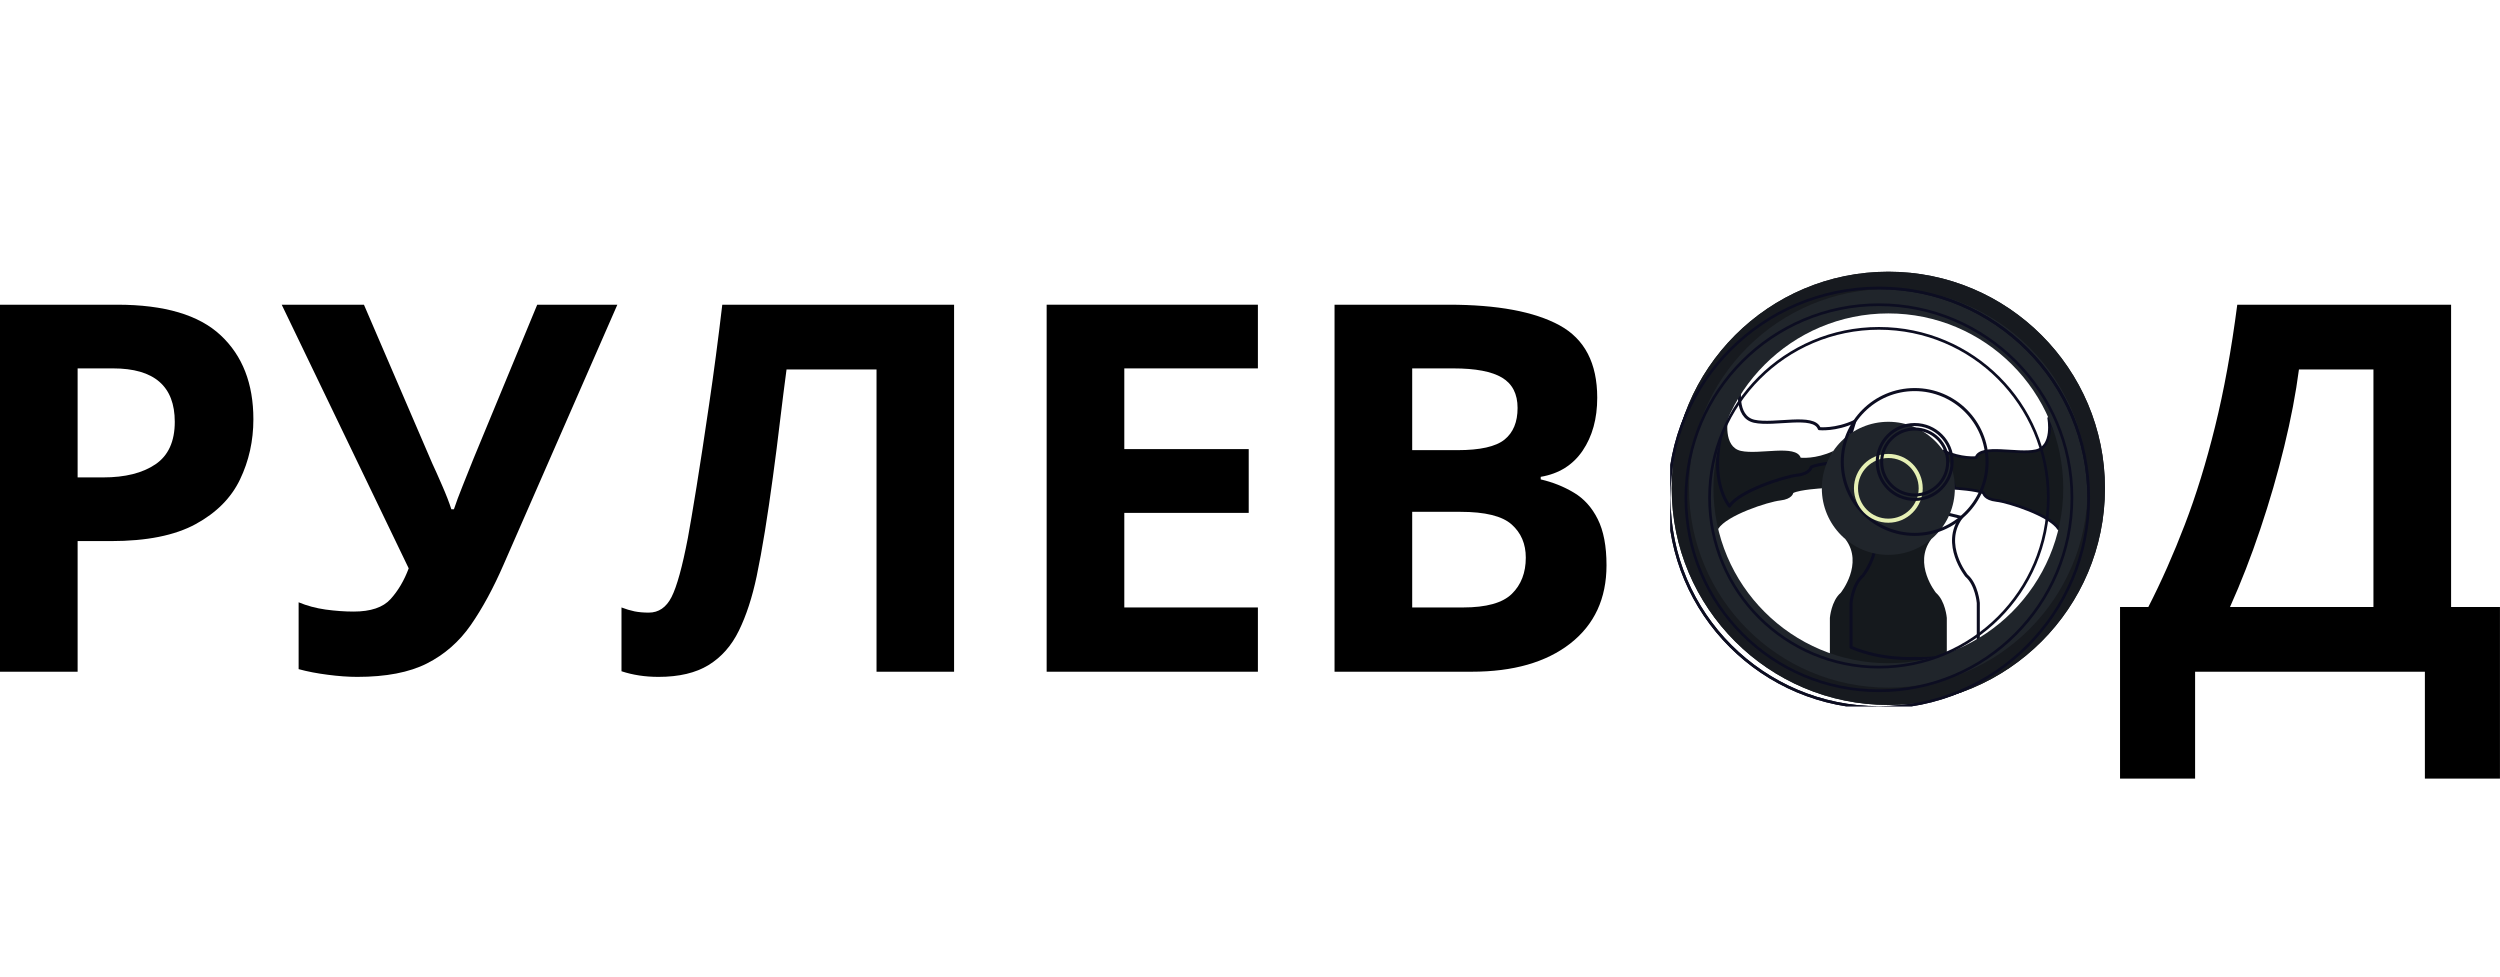
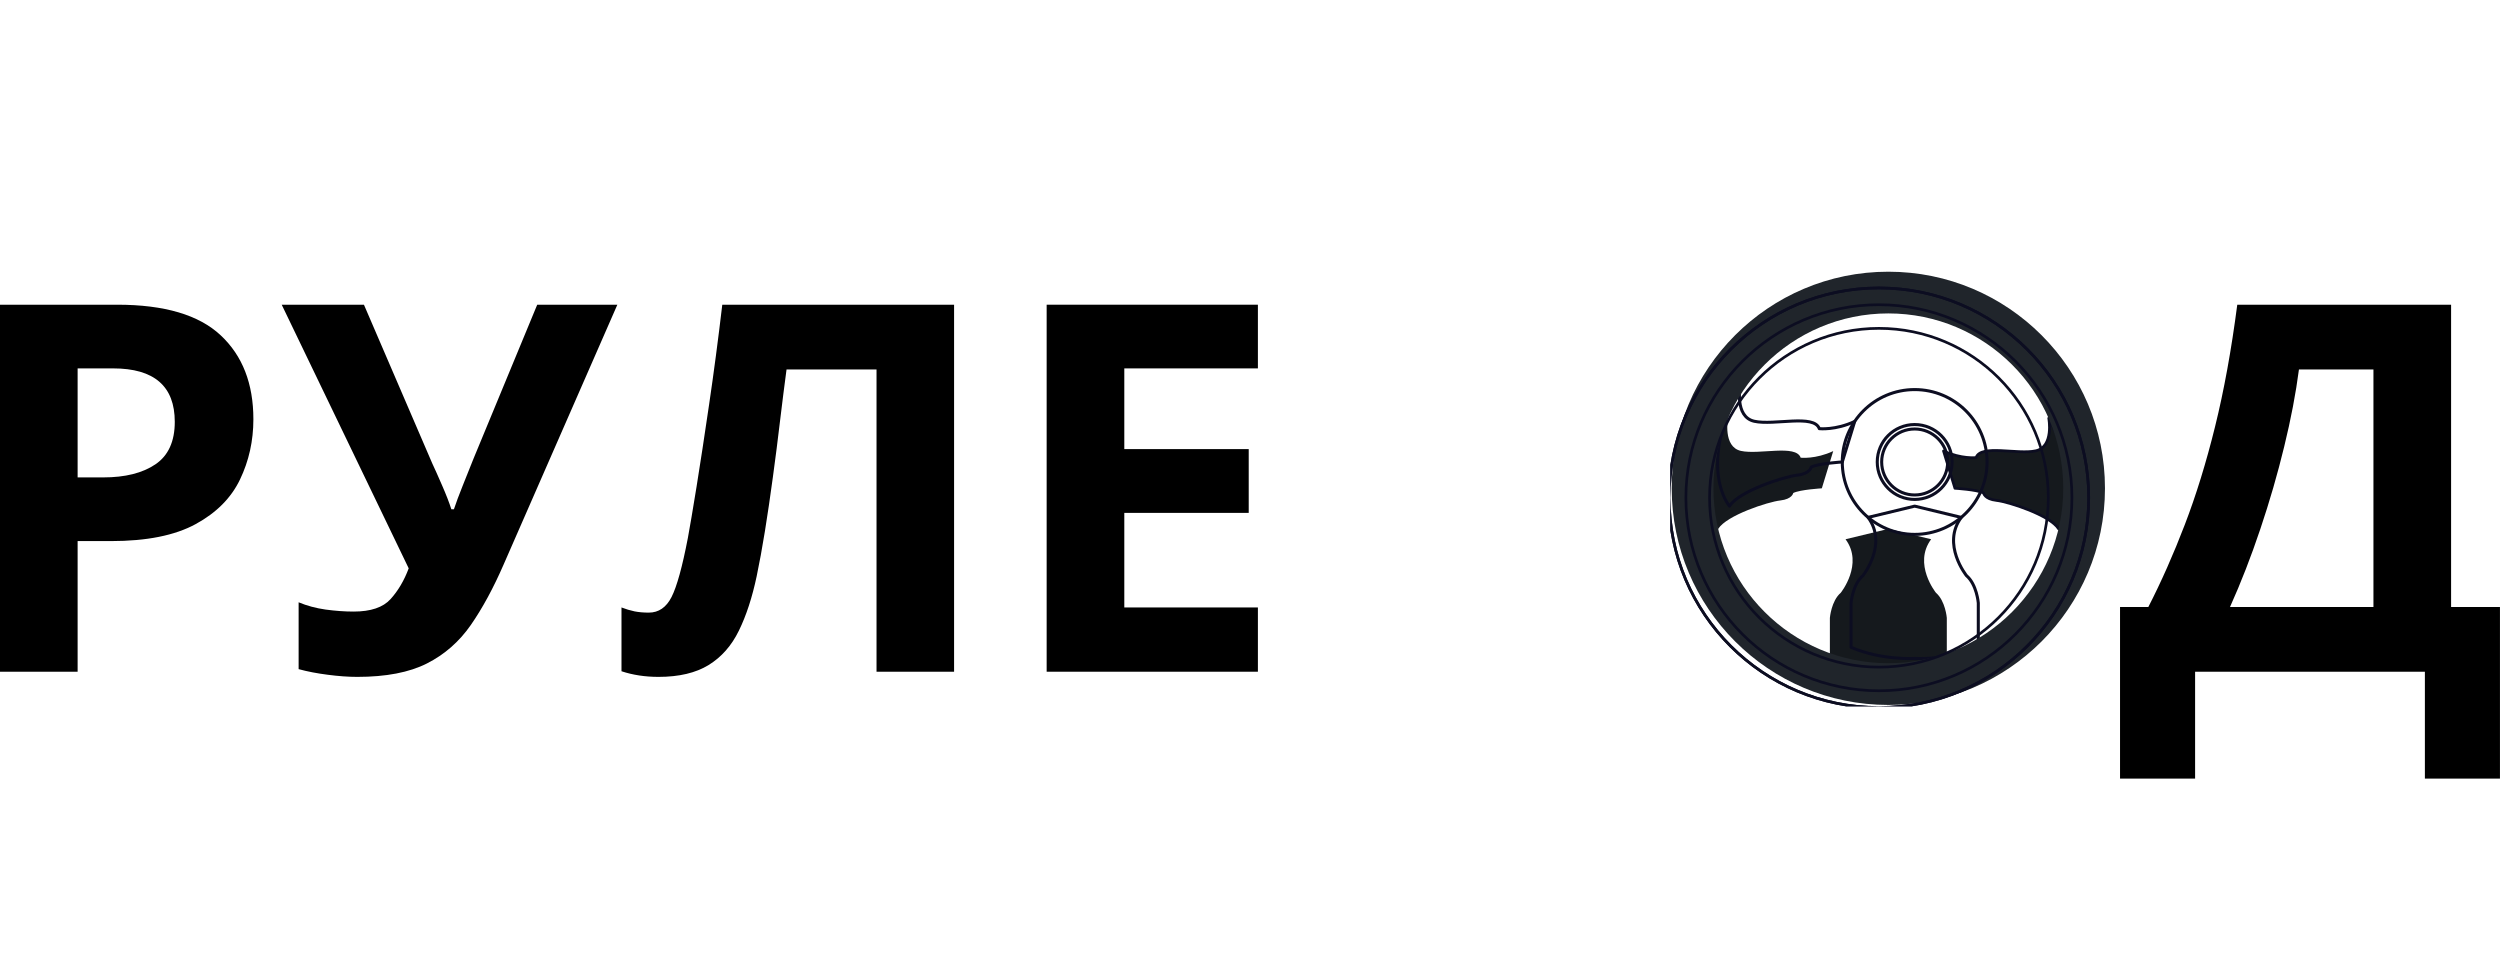
<svg xmlns="http://www.w3.org/2000/svg" zoomAndPan="magnify" preserveAspectRatio="xMidYMid meet" version="1.0" viewBox="160.04 277.94 408.49 159.58">
  <defs>
    <g />
    <clipPath id="796b5e7014">
      <path d="M 433 322.102 L 504 322.102 L 504 393.352 L 433 393.352 Z M 433 322.102 " clip-rule="nonzero" />
    </clipPath>
    <clipPath id="7f555d30e4">
      <path d="M 432.965 322.102 L 504.215 322.102 L 504.215 393.352 L 432.965 393.352 Z M 432.965 322.102 " clip-rule="nonzero" />
    </clipPath>
    <clipPath id="b8df9f7ebf">
-       <path d="M 433 322.102 L 504 322.102 L 504 393.352 L 433 393.352 Z M 433 322.102 " clip-rule="nonzero" />
-     </clipPath>
+       </clipPath>
    <clipPath id="86f40a1059">
      <path d="M 432.965 322.102 L 504.215 322.102 L 504.215 393.352 L 432.965 393.352 Z M 432.965 322.102 " clip-rule="nonzero" />
    </clipPath>
  </defs>
  <g fill="#000000" fill-opacity="1">
    <g transform="translate(152.473, 387.696)">
      <g>
        <path d="M 26.719 -59.969 C 34.438 -59.969 40.07 -58.301 43.625 -54.969 C 47.188 -51.645 48.969 -47.07 48.969 -41.25 C 48.969 -37.719 48.238 -34.438 46.781 -31.406 C 45.332 -28.383 42.91 -25.953 39.516 -24.109 C 36.129 -22.266 31.523 -21.344 25.703 -21.344 L 20.25 -21.344 L 20.25 0 L 7.562 0 L 7.562 -59.969 Z M 26.047 -49.562 L 20.25 -49.562 L 20.25 -31.75 L 24.438 -31.75 C 28.02 -31.75 30.863 -32.461 32.969 -33.891 C 35.07 -35.316 36.125 -37.629 36.125 -40.828 C 36.125 -46.648 32.766 -49.562 26.047 -49.562 Z M 26.047 -49.562 " />
      </g>
    </g>
    <g transform="translate(205.225, 387.696)">
      <g>
        <path d="M 55.688 -59.969 L 37.125 -17.562 C 35.445 -13.695 33.656 -10.391 31.75 -7.641 C 29.844 -4.898 27.445 -2.801 24.562 -1.344 C 21.688 0.113 17.895 0.844 13.188 0.844 C 11.727 0.844 10.129 0.727 8.391 0.5 C 6.66 0.281 5.066 -0.023 3.609 -0.422 L 3.609 -11.344 C 4.953 -10.781 6.422 -10.383 8.016 -10.156 C 9.617 -9.938 11.145 -9.828 12.594 -9.828 C 15.395 -9.828 17.41 -10.508 18.641 -11.875 C 19.879 -13.25 20.863 -14.922 21.594 -16.891 L 0.844 -59.969 L 14.281 -59.969 L 25.453 -34.016 C 25.848 -33.18 26.379 -31.992 27.047 -30.453 C 27.723 -28.91 28.227 -27.609 28.562 -26.547 L 28.984 -26.547 C 29.316 -27.555 29.805 -28.867 30.453 -30.484 C 31.098 -32.109 31.672 -33.539 32.172 -34.781 L 42.594 -59.969 Z M 55.688 -59.969 " />
      </g>
    </g>
  </g>
  <g fill="#000000" fill-opacity="1">
    <g transform="translate(260.917, 387.696)">
      <g>
        <path d="M 55.016 0 L 42.344 0 L 42.344 -49.391 L 27.641 -49.391 C 27.297 -46.816 26.941 -44.016 26.578 -40.984 C 26.223 -37.961 25.832 -34.895 25.406 -31.781 C 24.988 -28.676 24.555 -25.738 24.109 -22.969 C 23.66 -20.195 23.211 -17.75 22.766 -15.625 C 22.035 -12.156 21.066 -9.188 19.859 -6.719 C 18.66 -4.258 17.008 -2.383 14.906 -1.094 C 12.812 0.195 10.082 0.844 6.719 0.844 C 4.531 0.844 2.516 0.535 0.672 -0.078 L 0.672 -10.5 C 1.398 -10.219 2.113 -10.004 2.812 -9.859 C 3.508 -9.723 4.281 -9.656 5.125 -9.656 C 6.75 -9.656 7.992 -10.508 8.859 -12.219 C 9.723 -13.926 10.609 -17.133 11.516 -21.844 C 11.848 -23.633 12.32 -26.43 12.938 -30.234 C 13.551 -34.047 14.234 -38.516 14.984 -43.641 C 15.742 -48.766 16.461 -54.207 17.141 -59.969 L 55.016 -59.969 Z M 55.016 0 " />
      </g>
    </g>
  </g>
  <g fill="#000000" fill-opacity="1">
    <g transform="translate(323.497, 387.696)">
      <g>
        <path d="M 42.078 0 L 7.562 0 L 7.562 -59.969 L 42.078 -59.969 L 42.078 -49.562 L 20.25 -49.562 L 20.25 -36.375 L 40.578 -36.375 L 40.578 -25.953 L 20.25 -25.953 L 20.25 -10.5 L 42.078 -10.5 Z M 42.078 0 " />
      </g>
    </g>
    <g transform="translate(370.537, 387.696)">
      <g>
-         <path d="M 7.562 -59.969 L 26.203 -59.969 C 34.16 -59.969 40.195 -58.848 44.312 -56.609 C 48.426 -54.367 50.484 -50.422 50.484 -44.766 C 50.484 -41.348 49.688 -38.461 48.094 -36.109 C 46.5 -33.766 44.219 -32.344 41.25 -31.844 L 41.25 -31.422 C 43.207 -30.973 45.008 -30.254 46.656 -29.266 C 48.312 -28.285 49.613 -26.844 50.562 -24.938 C 51.52 -23.039 52 -20.523 52 -17.391 C 52 -11.953 50.023 -7.691 46.078 -4.609 C 42.129 -1.535 36.766 0 29.984 0 L 7.562 0 Z M 20.25 -36.203 L 27.641 -36.203 C 31.336 -36.203 33.898 -36.773 35.328 -37.922 C 36.754 -39.066 37.469 -40.789 37.469 -43.094 C 37.469 -45.383 36.625 -47.035 34.938 -48.047 C 33.258 -49.055 30.602 -49.562 26.969 -49.562 L 20.25 -49.562 Z M 20.25 -26.125 L 20.25 -10.5 L 28.562 -10.5 C 32.363 -10.5 35.02 -11.238 36.531 -12.719 C 38.051 -14.207 38.812 -16.18 38.812 -18.641 C 38.812 -20.891 38.039 -22.695 36.5 -24.062 C 34.957 -25.438 32.172 -26.125 28.141 -26.125 Z M 20.25 -26.125 " />
-       </g>
+         </g>
    </g>
  </g>
  <g fill="#000000" fill-opacity="1">
    <g transform="translate(426.996, 387.696)">
      <g />
    </g>
  </g>
  <path fill="#15191d" d="M 442.391 346.289 C 442.391 346.289 441.512 350.953 444.504 351.617 C 447.5 352.281 453.488 350.508 454.266 352.727 C 454.266 352.727 456.688 353 459.582 351.645 L 457.719 357.73 C 457.719 357.73 454.156 357.938 453.047 358.496 C 453.047 358.496 452.91 359.492 450.926 359.715 C 448.941 359.938 442.164 362.133 440.785 364.359 C 440.785 364.359 435.84 358.711 442.391 346.289 " fill-opacity="1" fill-rule="nonzero" />
  <path stroke-linecap="round" transform="matrix(0.005, 0, 0, -0.005, 419.857, 406.493)" fill="none" stroke-linejoin="round" d="M 4904.547 13103.713 C 4904.547 13103.713 4713.248 12088.551 5364.516 11944.014 C 6016.634 11799.476 7320.02 12185.476 7489.214 11702.551 C 7489.214 11702.551 8016.35 11643.036 8646.362 11938.062 L 8240.808 10613.42 C 8240.808 10613.42 7465.408 10568.359 7223.945 10446.777 C 7223.945 10446.777 7194.188 10229.972 6762.276 10181.509 C 6330.365 10133.047 4855.235 9655.223 4555.107 9170.598 C 4555.107 9170.598 3478.73 10400.015 4904.547 13103.713 Z M 4904.547 13103.713 " stroke="#0c0d21" stroke-width="99.78" stroke-opacity="1" stroke-miterlimit="10" />
  <path fill="#15191d" d="M 494.785 346.289 C 494.785 346.289 495.664 350.953 492.668 351.617 C 489.676 352.281 483.688 350.508 482.91 352.727 C 482.91 352.727 480.488 353.004 477.594 351.645 L 479.457 357.73 C 479.457 357.73 483.02 357.938 484.129 358.492 C 484.129 358.492 484.266 359.492 486.25 359.715 C 488.234 359.938 495.012 362.133 496.395 364.359 C 496.395 364.359 501.336 358.711 494.785 346.289 " fill-opacity="1" fill-rule="nonzero" />
  <path stroke-linecap="round" transform="matrix(0.005, 0, 0, -0.005, 419.857, 406.493)" fill="none" stroke-linejoin="round" d="M 14989.465 12043.853 C 14989.465 12043.853 15165.292 11111.582 14566.7 10977.953 C 13967.326 10845.107 12769.361 11199.886 12613.852 10756.021 C 12613.852 10756.021 12129.352 10701.32 11550.297 10972.483 L 11923.049 9754.982 C 11923.049 9754.982 12635.733 9713.565 12857.665 9602.599 C 12857.665 9602.599 12885.016 9402.547 13281.993 9358.004 C 13678.971 9314.243 15035.571 8875.067 15311.423 8428.859 C 15311.423 8428.859 16299.959 9558.838 14989.465 12043.853 Z M 14989.465 12043.853 " stroke="#0c0d21" stroke-width="91.711" stroke-opacity="1" stroke-miterlimit="10" />
  <path fill="#15191d" d="M 476.367 374.797 C 476.367 374.797 472.582 370.094 475.582 366.051 L 468.59 364.359 L 461.594 366.051 C 464.594 370.094 460.812 374.797 460.812 374.797 C 459.258 376.129 459.035 378.902 459.035 378.902 L 459.035 385.559 C 463.695 387.555 468.59 387.223 468.59 387.223 C 468.59 387.223 473.48 387.555 478.141 385.559 L 478.141 378.902 C 478.141 378.902 477.918 376.129 476.367 374.797 " fill-opacity="1" fill-rule="nonzero" />
  <path stroke-linecap="round" transform="matrix(0.005, 0, 0, -0.005, 419.857, 406.493)" fill="none" stroke-linejoin="round" d="M 12299.754 6898.812 C 12299.754 6898.812 11475.892 7922.476 12128.86 8802.453 L 10606.968 9170.598 L 9084.225 8802.453 C 9737.194 7922.476 8914.181 6898.812 8914.181 6898.812 C 8575.794 6608.888 8527.332 6005.232 8527.332 6005.232 L 8527.332 4556.458 C 9541.643 4121.996 10606.968 4194.265 10606.968 4194.265 C 10606.968 4194.265 11671.442 4121.996 12685.754 4556.458 L 12685.754 6005.232 C 12685.754 6005.232 12637.291 6608.888 12299.754 6898.812 Z M 12299.754 6898.812 " stroke="#0c0d21" stroke-width="99.78" stroke-opacity="1" stroke-miterlimit="10" />
-   <path fill="#20252b" d="M 479.457 357.73 C 479.457 363.734 474.59 368.602 468.59 368.602 C 462.586 368.602 457.719 363.734 457.719 357.73 C 457.719 351.727 462.586 346.859 468.59 346.859 C 474.59 346.859 479.457 351.727 479.457 357.73 " fill-opacity="1" fill-rule="nonzero" />
  <path stroke-linecap="round" transform="matrix(0.005, 0, 0, -0.005, 419.857, 406.493)" fill="none" stroke-linejoin="round" d="M 12972.278 10613.42 C 12972.278 9306.633 11912.905 8247.26 10606.968 8247.26 C 9300.181 8247.26 8240.808 9306.633 8240.808 10613.42 C 8240.808 11920.207 9300.181 12979.581 10606.968 12979.581 C 11912.905 12979.581 12972.278 11920.207 12972.278 10613.42 Z M 12972.278 10613.42 " stroke="#0c0d21" stroke-width="99.78" stroke-opacity="1" stroke-miterlimit="10" />
-   <path fill="#e6f0b5" d="M 468.59 362.684 C 465.852 362.684 463.633 360.465 463.633 357.73 C 463.633 354.996 465.852 352.777 468.59 352.777 C 471.324 352.777 473.543 354.996 473.543 357.73 C 473.543 360.465 471.324 362.684 468.59 362.684 Z M 468.59 352.109 C 465.484 352.109 462.969 354.625 462.969 357.73 C 462.969 360.836 465.484 363.352 468.59 363.352 C 471.691 363.352 474.207 360.836 474.207 357.73 C 474.207 354.625 471.691 352.109 468.59 352.109 " fill-opacity="1" fill-rule="nonzero" />
  <path stroke-linecap="round" transform="matrix(0.005, 0, 0, -0.005, 419.857, 406.493)" fill="none" stroke-linejoin="round" d="M 10606.968 9535.342 C 10010.964 9535.342 9528.04 10018.267 9528.04 10613.42 C 9528.04 11208.574 10010.964 11691.498 10606.968 11691.498 C 11202.121 11691.498 11685.046 11208.574 11685.046 10613.42 C 11685.046 10018.267 11202.121 9535.342 10606.968 9535.342 Z M 10606.968 11836.886 C 9931.044 11836.886 9383.502 11289.345 9383.502 10613.42 C 9383.502 9937.496 9931.044 9389.955 10606.968 9389.955 C 11282.042 9389.955 11829.583 9937.496 11829.583 10613.42 C 11829.583 11289.345 11282.042 11836.886 10606.968 11836.886 Z M 10606.968 11836.886 " stroke="#0c0d21" stroke-width="99.78" stroke-opacity="1" stroke-miterlimit="10" />
  <g clip-path="url(#796b5e7014)">
    <path fill="#20252b" d="M 468.59 386.309 C 452.805 386.309 440.008 373.516 440.008 357.73 C 440.008 341.945 452.805 329.152 468.59 329.152 C 484.371 329.152 497.168 341.945 497.168 357.73 C 497.168 373.516 484.371 386.309 468.59 386.309 Z M 468.59 322.336 C 449.039 322.336 433.191 338.184 433.191 357.73 C 433.191 377.277 449.039 393.125 468.59 393.125 C 488.137 393.125 503.984 377.277 503.984 357.73 C 503.984 338.184 488.137 322.336 468.59 322.336 " fill-opacity="1" fill-rule="nonzero" />
  </g>
  <g clip-path="url(#7f555d30e4)">
    <path stroke-linecap="round" transform="matrix(0.005, 0, 0, -0.005, 419.857, 406.493)" fill="none" stroke-linejoin="round" d="M 9438.485 3909.251 C 6381.236 3909.251 3903.51 6387.734 3903.51 9444.226 C 3903.51 12501.475 6381.236 14979.958 9438.485 14979.958 C 12495.734 14979.958 14973.46 12501.475 14973.46 9444.226 C 14973.46 6387.734 12495.734 3909.251 9438.485 3909.251 Z M 9438.485 16300.151 C 5651.914 16300.151 2582.56 13230.797 2582.56 9444.226 C 2582.56 5658.412 5651.914 2589.059 9438.485 2589.059 C 13225.055 2589.059 16293.652 5658.412 16293.652 9444.226 C 16293.652 13230.797 13225.055 16300.151 9438.485 16300.151 Z M 9438.485 16300.151 " stroke="#0c0d21" stroke-width="88.79" stroke-opacity="1" stroke-miterlimit="10" />
  </g>
  <g clip-path="url(#b8df9f7ebf)">
    <path fill="#171a1f" d="M 468.59 390.297 C 450.602 390.297 436.02 375.719 436.02 357.73 C 436.02 339.742 450.602 325.164 468.59 325.164 C 486.574 325.164 501.156 339.742 501.156 357.73 C 501.156 375.719 486.574 390.297 468.59 390.297 Z M 468.59 322.336 C 449.039 322.336 433.191 338.184 433.191 357.73 C 433.191 377.277 449.039 393.125 468.59 393.125 C 488.137 393.125 503.984 377.277 503.984 357.73 C 503.984 338.184 488.137 322.336 468.59 322.336 " fill-opacity="1" fill-rule="nonzero" />
  </g>
  <g clip-path="url(#86f40a1059)">
    <path stroke-linecap="round" transform="matrix(0.005, 0, 0, -0.005, 419.857, 406.493)" fill="none" stroke-linejoin="round" d="M 9438.485 3136.806 C 5954.537 3136.806 3130.308 5961.036 3130.308 9444.226 C 3130.308 12928.174 5954.537 15752.403 9438.485 15752.403 C 12922.432 15752.403 15745.905 12928.174 15745.905 9444.226 C 15745.905 5961.036 12922.432 3136.806 9438.485 3136.806 Z M 9438.485 16300.151 C 5651.914 16300.151 2582.56 13230.797 2582.56 9444.226 C 2582.56 5658.412 5651.914 2589.059 9438.485 2589.059 C 13225.055 2589.059 16293.652 5658.412 16293.652 9444.226 C 16293.652 13230.797 13225.055 16300.151 9438.485 16300.151 Z M 9438.485 16300.151 " stroke="#0c0d21" stroke-width="88.79" stroke-opacity="1" stroke-miterlimit="10" />
  </g>
  <g fill="#000000" fill-opacity="1">
    <g transform="translate(506.023, 387.696)">
      <g>
        <path d="M 54.516 -59.969 L 54.516 -10.578 L 62.5 -10.578 L 62.5 17.469 L 50.234 17.469 L 50.234 0 L 12.688 0 L 12.688 17.469 L 0.422 17.469 L 0.422 -10.578 L 5.047 -10.578 C 7.172 -14.723 9.156 -19.203 11 -24.016 C 12.852 -28.836 14.504 -34.188 15.953 -40.062 C 17.41 -45.945 18.617 -52.582 19.578 -59.969 Z M 41.828 -49.391 L 29.656 -49.391 C 29.145 -45.473 28.344 -41.273 27.25 -36.797 C 26.164 -32.316 24.863 -27.82 23.344 -23.312 C 21.832 -18.801 20.18 -14.555 18.391 -10.578 L 41.828 -10.578 Z M 41.828 -49.391 " />
      </g>
    </g>
  </g>
</svg>